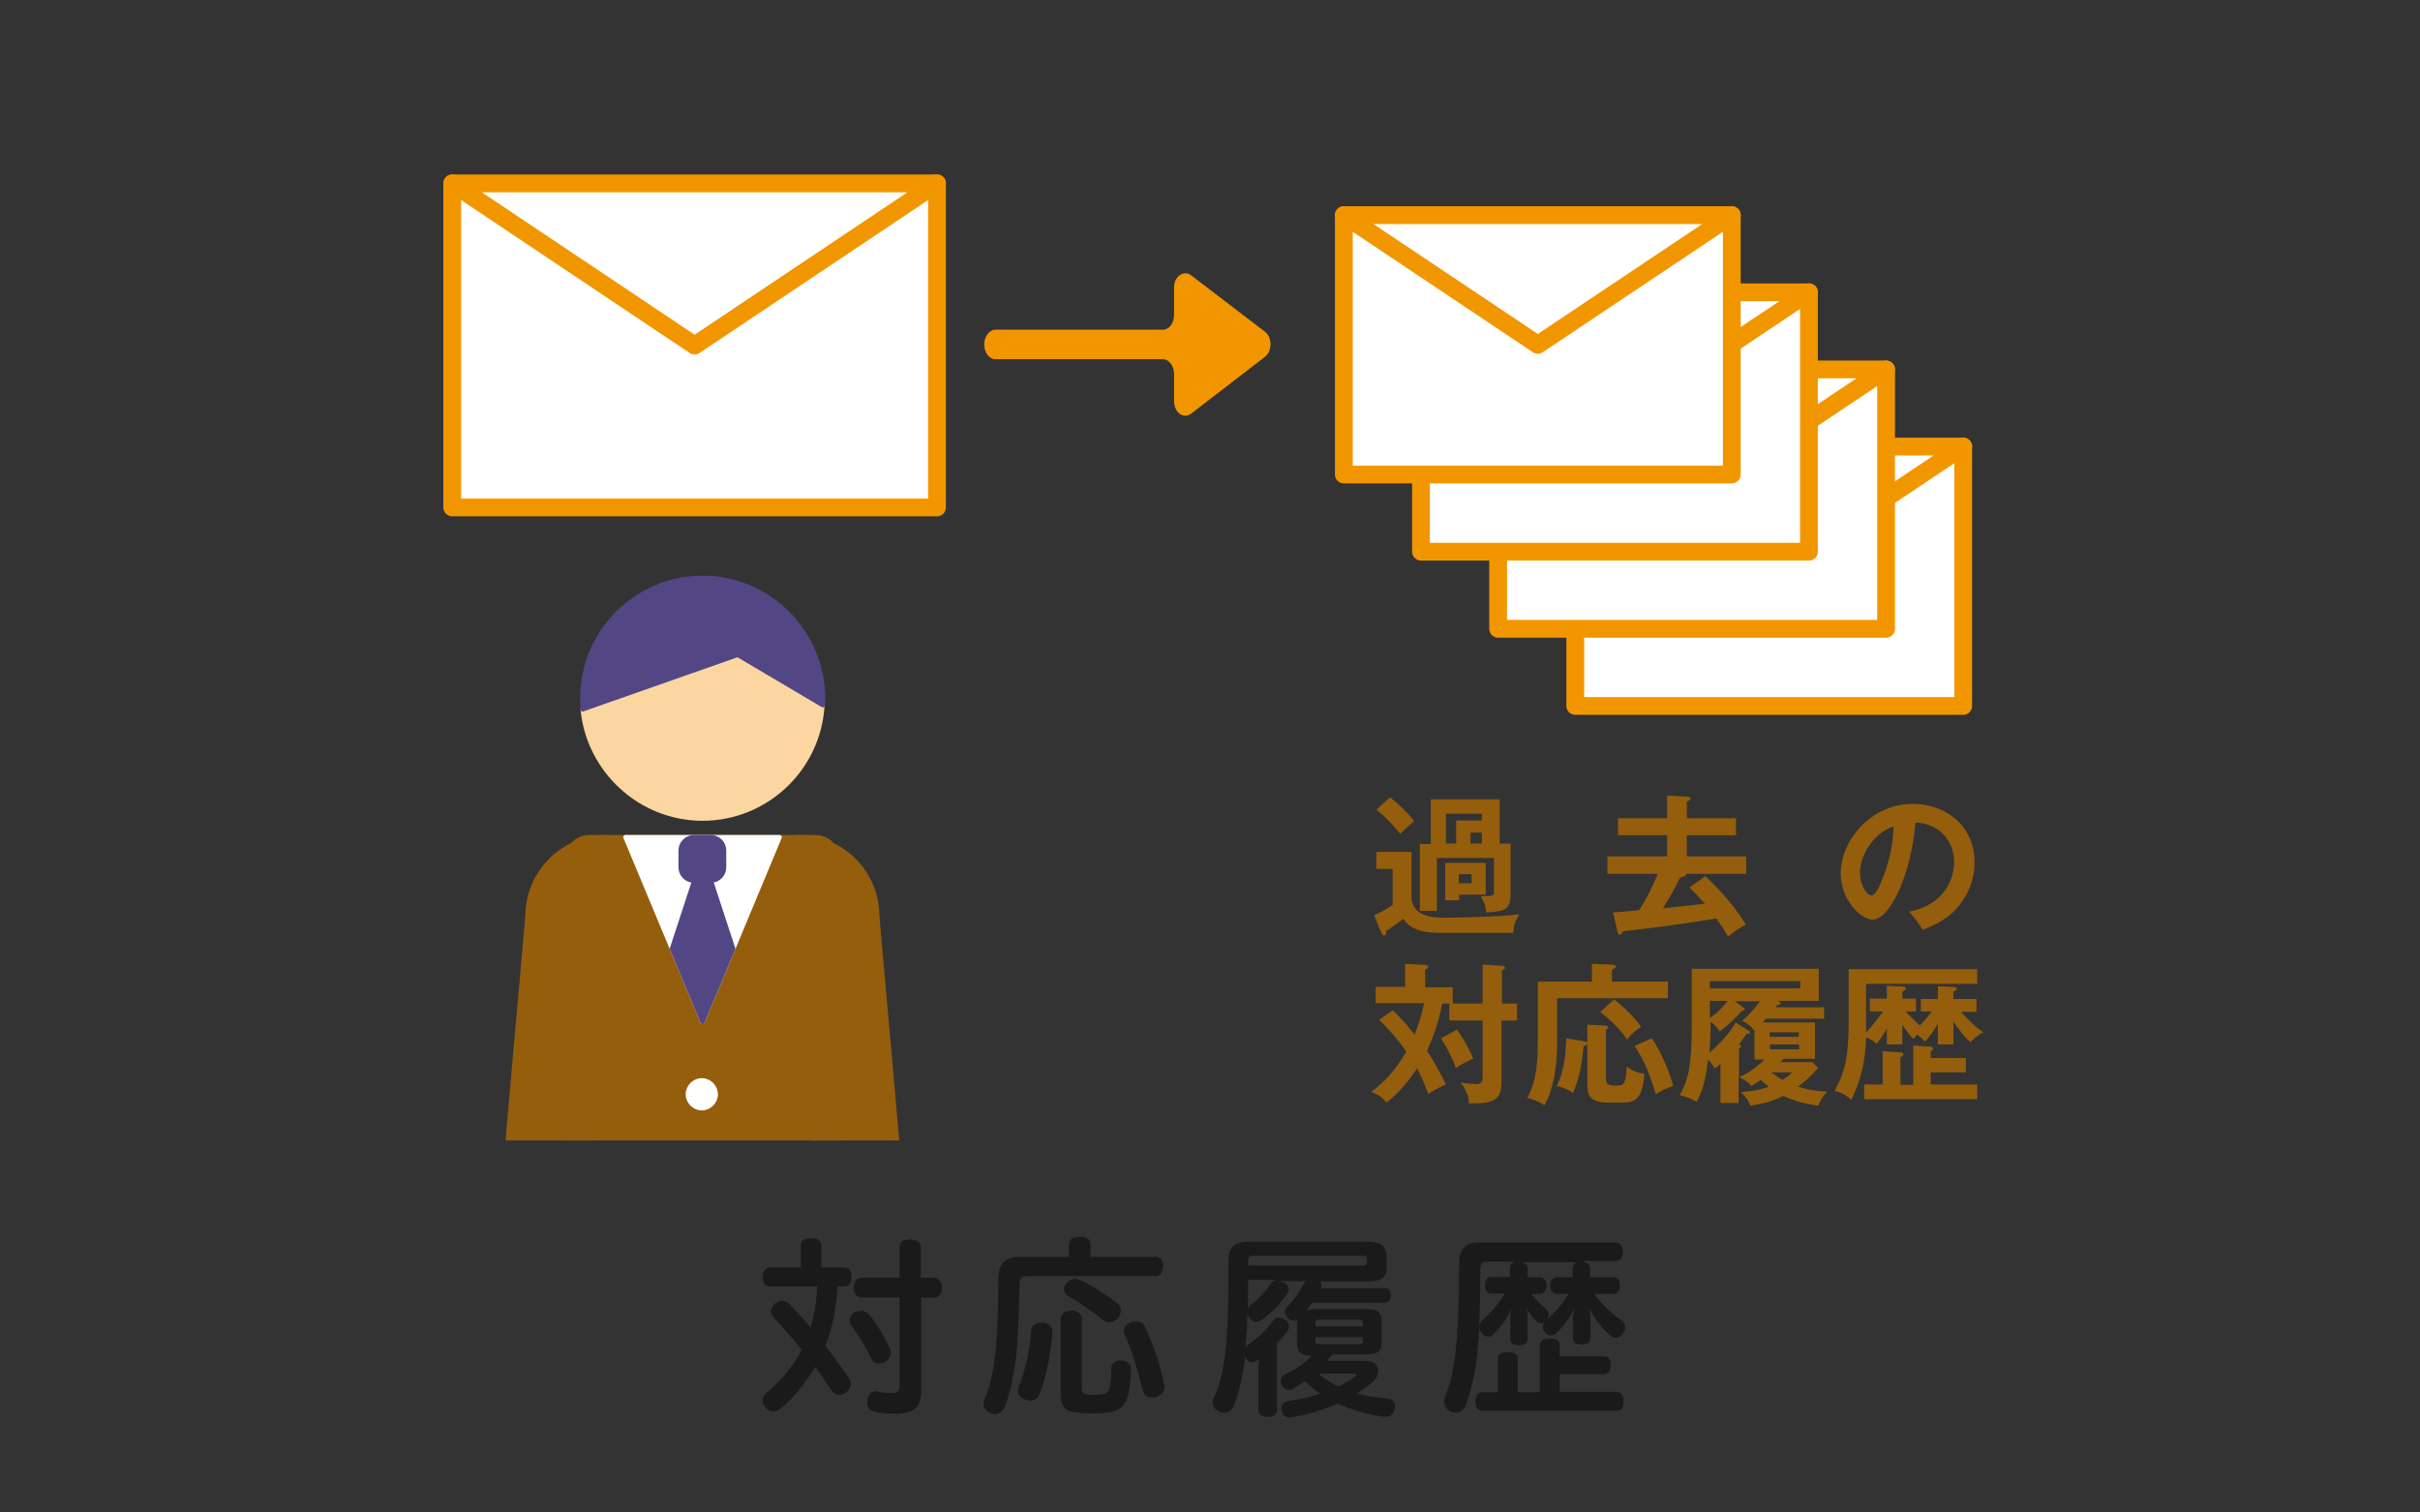
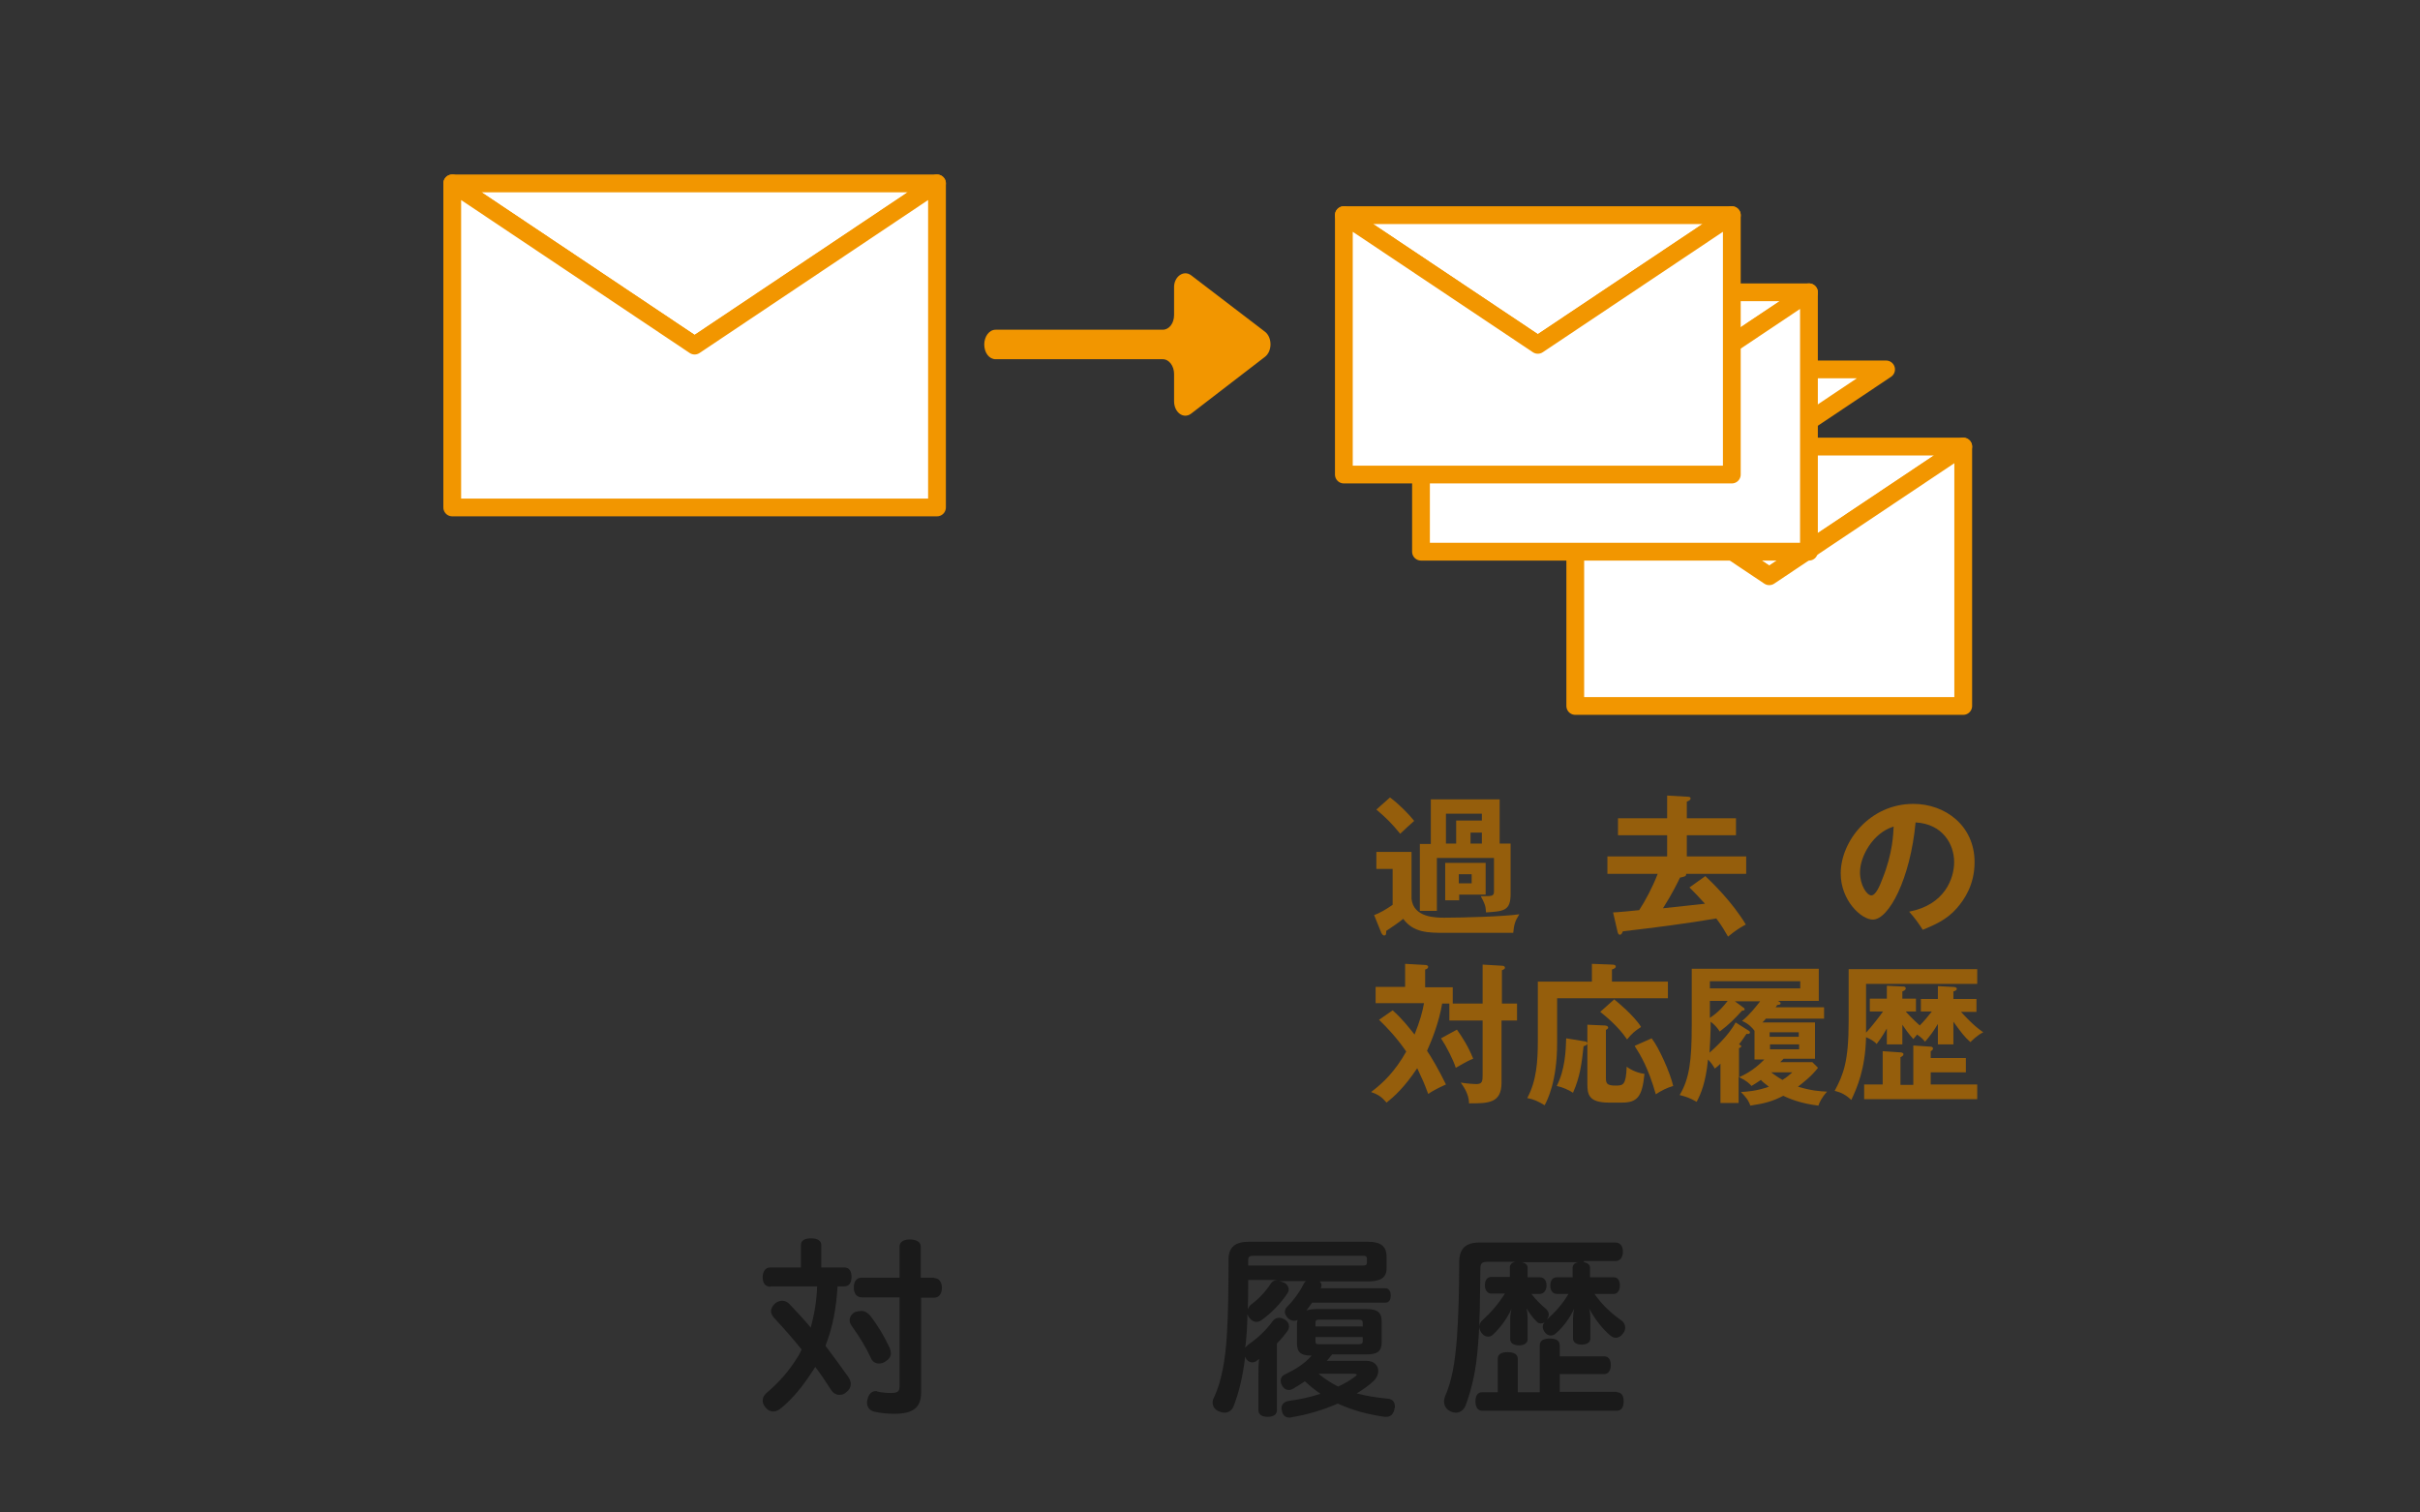
<svg xmlns="http://www.w3.org/2000/svg" xmlns:xlink="http://www.w3.org/1999/xlink" version="1.1" x="0px" y="0px" width="640px" height="400px" viewBox="0 0 640 400" style="enable-background:new 0 0 640 400;" xml:space="preserve">
  <rect x="0" y="0" width="640" height="400" fill="#333333" stroke="none" />
  <style type="text/css">
	.st0{fill:#1A1A1A;}
	.st1{fill:#FFFFFF;stroke:#F29600;stroke-width:4.702;stroke-linecap:round;stroke-linejoin:round;stroke-miterlimit:10;}
	.st2{fill:#955E0C;}
	.st3{clip-path:url(#SVGID_2_);}
	.st4{fill:#FBD6A0;stroke:#FBD6A0;stroke-width:1.14;stroke-linecap:round;stroke-linejoin:round;stroke-miterlimit:10;}
	.st5{fill:#534685;stroke:#534685;stroke-width:1.14;stroke-linecap:round;stroke-linejoin:round;stroke-miterlimit:10;}
	.st6{fill:#955E0C;stroke:#955E0C;stroke-width:1.14;stroke-linecap:round;stroke-linejoin:round;stroke-miterlimit:10;}
	.st7{fill:#FFFFFF;stroke:#FFFFFF;stroke-width:1.14;stroke-linecap:round;stroke-linejoin:round;stroke-miterlimit:10;}
	.st8{fill:#FCE1B9;stroke:#FCE1B9;stroke-width:1.14;stroke-linecap:round;stroke-linejoin:round;stroke-miterlimit:10;}
	.st9{fill:#F29600;}
	.st10{display:none;}
</style>
  <g id="レイヤー_3">
    <g>
      <g>
        <path class="st0" d="M203.7,340.3c-1.3,0-2-1-2-2.5s0.7-2.6,2-2.6h8.1v-5.9c0-1.3,1.1-1.8,2.7-1.8c1.7,0,2.7,0.6,2.7,1.8v5.9h6.1     c1.3,0,1.9,1,1.9,2.5c0,1.6-0.7,2.5-1.9,2.5h-1.8c-0.3,5.3-1.2,10.7-3.2,15.7c2.1,2.8,4.1,5.5,6,8.2c0.5,0.7,0.7,1.3,0.7,1.9     c0,0.8-0.4,1.6-1.1,2.1c-0.6,0.6-1.2,0.8-1.9,0.8c-0.8,0-1.6-0.4-2.2-1.3c-1.2-1.9-2.6-4-4.2-6.1c-0.3,0.5-0.6,1-0.9,1.4     c-2.4,3.7-5,6.9-8,9.4c-0.7,0.6-1.4,1-2.2,1c-0.7,0-1.4-0.3-2-1c-0.5-0.6-0.8-1.2-0.8-1.9s0.3-1.3,0.9-1.9c3.3-2.8,6-5.8,8.2-9.4     c0.5-0.7,0.9-1.5,1.2-2.2c-2.3-2.9-5-5.9-7.4-8.5c-0.4-0.5-0.7-1.1-0.7-1.6c0-0.7,0.4-1.5,1.1-2.1c0.6-0.5,1.3-0.7,1.9-0.7     s1.3,0.3,1.8,0.8c1.9,2,3.8,4,5.7,6.3c1-3.6,1.6-7.3,1.7-10.9H203.7z M227.8,346.7c0.9,0,1.7,0.5,2.3,1.2     c2.1,2.7,3.8,5.6,5.2,8.6c0.2,0.5,0.3,1,0.3,1.4c0,0.9-0.5,1.6-1.5,2.2c-0.6,0.4-1.1,0.5-1.7,0.5c-0.9,0-1.7-0.5-2.1-1.5     c-1.3-2.8-3-5.6-5.1-8.5c-0.3-0.5-0.5-0.9-0.5-1.4c0-0.9,0.5-1.7,1.4-2.2C226.7,346.8,227.3,346.7,227.8,346.7z M247,338     c1.3,0,2.1,1,2.1,2.6s-0.8,2.6-2.1,2.6h-3.4v25.1c0,3.9-2.1,5.6-7,5.6c-2,0-3.9-0.2-5.5-0.6c-1.1-0.3-1.8-1.1-1.8-2.4     c0-0.2,0-0.4,0.1-0.7c0.3-1.6,1.2-2.3,2.2-2.3c0.2,0,0.3,0,0.4,0.1c1.2,0.3,2.5,0.4,3.6,0.4c1.8,0,2.3-0.4,2.3-1.8v-23.5h-10     c-1.4,0-2.1-1.1-2.1-2.6c0-1.6,0.7-2.6,2.1-2.6h10v-8.2c0-1.3,1.1-1.9,2.7-1.9c1.7,0,2.9,0.6,2.9,1.9v8.2H247z" />
-         <path class="st0" d="M305.4,332.3c1.6,0,2.2,1.1,2.2,2.6s-0.7,2.6-2.2,2.6h-33.7c-1.6,0-2.1,0.6-2.1,2.1     c-0.1,7.1-0.3,14.2-0.9,19.4c-0.6,4.5-1.5,9.5-3,13.1c-0.5,1.2-1.5,1.9-2.5,1.9c-0.4,0-0.8-0.1-1.3-0.3c-1.2-0.6-1.8-1.4-1.8-2.4     c0-0.5,0.1-1,0.4-1.5c1.3-3.2,2.3-7.2,2.8-12.5c0.5-4.6,0.7-11.8,0.7-19.2c0-4,2.1-5.7,5.7-5.7h13v-3.5c0-1.1,1.1-1.8,2.9-1.8     s2.8,0.7,2.8,1.8v3.5H305.4z M278.3,352.4c0,0.1,0,0.3,0,0.4c-0.5,5.2-1.5,11.3-3.4,15.9c-0.4,1.1-1.3,1.7-2.4,1.7     c-0.5,0-0.9-0.1-1.4-0.3c-1.2-0.4-1.9-1.3-1.9-2.3c0-0.4,0.1-0.8,0.3-1.3c1.7-4.1,2.8-9.4,3.2-14.7c0.1-1.2,1.2-2,2.6-2     c0.1,0,0.3,0,0.4,0C277.3,350,278.3,350.7,278.3,352.4z M280.6,348.6c0-1.2,1.1-2,2.7-2c1.7,0,2.8,0.9,2.8,2.1v18.5     c0,0.8,0.2,1.2,0.6,1.4c0.5,0.2,1.5,0.3,2.8,0.3c1.5,0,2.6-0.2,3-0.4c0.6-0.3,0.8-0.9,1-1.7c0.3-1,0.4-2.8,0.4-5     c0.1-1.3,1-2,2.3-2c0.1,0,0.2,0,0.3,0c1.7,0.1,2.6,1,2.6,2.3c-0.1,3.2-0.5,6.7-1.2,8.2c-0.7,1.5-1.7,2.4-3.2,2.9     c-1,0.4-3.2,0.6-5.9,0.6c-2.3,0-4.4-0.2-5.6-0.5c-1.9-0.6-2.7-1.8-2.7-5V348.6z M295.4,344.6c0.7,0.5,1,1.2,1,2     c0,0.6-0.2,1.2-0.6,1.8c-0.6,0.8-1.5,1.3-2.4,1.3c-0.6,0-1.1-0.2-1.5-0.5c-2.7-2.2-6.3-4.6-9.2-6.3c-0.9-0.5-1.3-1.2-1.3-1.9     c0-0.6,0.3-1.3,0.8-1.8c0.7-0.7,1.4-1,2.1-1c0.6,0,1.1,0.2,1.7,0.5C289,340.1,292.6,342.5,295.4,344.6z M300.5,349.5     c1.1,0,1.9,0.5,2.3,1.4c2.2,4.7,4,10.1,5.1,15.1c0.1,0.3,0.1,0.6,0.1,0.8c0,1.3-0.8,2.2-2.2,2.6c-0.4,0.2-0.8,0.2-1.2,0.2     c-1.2,0-2.1-0.6-2.4-1.9c-1.3-4.9-2.7-10.5-4.8-14.8c-0.2-0.3-0.2-0.6-0.2-0.9c0-1,0.7-1.9,1.9-2.3     C299.7,349.5,300.1,349.5,300.5,349.5z" />
        <path class="st0" d="M348.5,338.6c0.7,0.3,1,0.8,1,1.3c0,0.3-0.1,0.5-0.2,0.8l17.1,0c0.9,0,1.4,0.8,1.4,1.9     c0,1.2-0.5,1.9-1.4,1.9H347c-0.5,0.7-1,1.4-1.5,2.1c0.8-0.3,1.8-0.4,2.9-0.4h12.9c2.9,0,4.1,0.8,4.1,3.3v5.4     c0,2.5-1.1,3.3-4.1,3.3h-9c-0.5,0.6-1,1.2-1.4,1.7h10.5c2.1,0,3.1,1.3,3.1,2.7c0,0.9-0.4,1.8-1.2,2.6c-1.3,1.2-2.8,2.3-4.5,3.3     c2.5,0.7,5.2,1.1,8.2,1.4c1.2,0.1,1.9,0.8,1.9,2.1c0,0.2,0,0.3-0.1,0.5c-0.2,1.4-1,2.2-2.1,2.2c-0.2,0-0.3,0-0.5,0     c-4.3-0.6-8.5-1.7-12.4-3.5c-3.9,1.7-8.3,3-12.2,3.6c-0.2,0.1-0.4,0.1-0.6,0.1c-1.1,0-1.8-0.6-2-1.9c-0.1-0.2-0.1-0.4-0.1-0.5     c0-1.1,0.7-1.8,1.9-2c2.9-0.4,5.8-1,8.4-1.9c-1.5-1-2.8-2.1-4.1-3.3c-1,0.7-2,1.3-3,1.9c-0.5,0.3-0.9,0.4-1.3,0.4     c-0.7,0-1.3-0.4-1.7-1.1c-0.3-0.5-0.4-0.9-0.4-1.4c0-0.7,0.4-1.3,1.1-1.6c2.7-1.3,5.2-2.8,7.1-5h-0.2c-2.6,0-3.7-0.8-3.7-3.3     v-4.8c0-0.5,0-0.9,0.2-1.3c-0.3,0.1-0.6,0.2-1,0.2c-0.6,0-1.2-0.3-1.7-0.8c-0.4-0.5-0.7-1-0.7-1.5c0-0.6,0.2-1.1,0.7-1.5     c1.6-1.6,3.2-3.8,4.2-5.8c0.2-0.4,0.4-0.7,0.7-0.9h-7.5c0.5,0,0.9,0.1,1.4,0.3c0.9,0.3,1.5,1.1,1.5,1.9c0,0.4-0.1,0.7-0.3,1     c-1.8,2.7-4.1,5.1-6.7,7c-0.5,0.4-1,0.6-1.5,0.6c-0.7,0-1.4-0.4-1.9-1.1c-0.3-0.3-0.4-0.7-0.5-1c0,1.9-0.2,6.5-0.6,8.9     c0.2-0.2,0.4-0.4,0.6-0.6c2.4-1.7,4.8-3.8,6.6-6.3c0.5-0.7,1.1-1,1.8-1c0.5,0,1,0.2,1.5,0.5c0.7,0.4,1.1,1.1,1.1,1.8     c0,0.4-0.2,0.9-0.4,1.2c-0.9,1.2-1.7,2.2-2.8,3.3v17.6c0,1.2-0.9,1.8-2.5,1.8c-1.6,0-2.4-0.7-2.4-1.8v-9c0-1.6,0-3.1,0.2-4.5     c-0.3,0.2-0.6,0.4-0.8,0.6c-0.3,0.2-0.7,0.3-1,0.3c-0.8,0-1.5-0.5-1.8-1.3l-0.1-0.2c-0.6,5.1-1.6,9.4-3.1,13.2     c-0.5,1.1-1.4,1.6-2.3,1.6c-0.6,0-1.2-0.2-1.7-0.4c-1-0.5-1.5-1.3-1.5-2.3c0-0.5,0.1-0.9,0.4-1.4c1.9-4.1,3-9.7,3.4-17.1     c0.3-4.9,0.4-11.6,0.4-19.3c0-3.3,1.8-4.7,5.4-4.7h31.4c3.5,0,5,1.2,5,4v3c0,2.6-1.7,3.5-5.1,3.5H348.5z M330.1,338.6     c0,2.5,0,5.1-0.1,7.7c0.2-0.6,0.5-1,1-1.4c1.7-1.2,3.8-3.4,5.2-5.6c0.4-0.5,1-0.8,1.7-0.8H330.1z M360.2,334.7     c1,0,1.3-0.1,1.3-0.9V333c0-0.8-0.3-0.9-1.3-0.9h-28.5c-1.2,0-1.6,0.2-1.6,1.2v1.4H360.2z M360.4,350.8v-0.9     c0-0.7-0.3-0.9-1.1-0.9h-10.4c-0.8,0-1,0.2-1,0.9v0.9H360.4z M347.9,354.7c0,0.7,0.2,0.8,1,0.8h10.4c0.8,0,1.1-0.2,1.1-0.8v-1.1     h-12.5V354.7z M348.8,363.4c1.6,1.3,3.3,2.4,5.1,3.3c1.7-0.8,3.1-1.6,4.4-2.6c0.3-0.2,0.5-0.4,0.5-0.5c0-0.2-0.3-0.3-0.8-0.3     H348.8z" />
        <path class="st0" d="M418.9,333.8c1,0.2,1.6,0.7,1.6,1.5v2.5h6.3c1.1,0,1.6,0.9,1.6,2.2c0,1.2-0.6,2.2-1.6,2.2h-5.1     c2,3,4.8,5.4,7.1,7c0.7,0.5,1,1.2,1,1.9c0,0.6-0.2,1.1-0.6,1.6c-0.5,0.7-1.2,1.1-1.9,1.1c-0.5,0-0.9-0.2-1.3-0.5     c-2.2-1.8-4.2-4.4-5.7-7.2c0.2,0.9,0.3,1.9,0.3,2.7v5.2c0,1-0.9,1.6-2.3,1.6s-2.3-0.6-2.3-1.6v-5.2c0-0.8,0.1-1.8,0.3-2.7     c-1.1,2.4-2.9,4.9-4.8,6.5c-0.4,0.4-0.9,0.6-1.4,0.6c-0.6,0-1.1-0.3-1.5-0.8c-0.4-0.5-0.6-1-0.6-1.5c0-0.5,0.2-0.9,0.5-1.2     c-0.3,0.2-0.7,0.3-1,0.3c-0.4,0-0.7-0.1-1-0.4c-1-0.9-2.1-2.4-2.8-3.6c0.2,0.8,0.3,1.9,0.3,2.7v5.5c0,1-0.9,1.6-2.3,1.6     c-1.4,0-2.3-0.6-2.3-1.6v-5.6c0-0.7,0.2-1.7,0.3-2.4c-1.1,2.5-2.9,4.9-4.8,6.7c-0.4,0.4-0.8,0.6-1.3,0.6c-0.7,0-1.3-0.3-1.8-1     c-0.4-0.6-0.6-1.1-0.6-1.6c0-0.6,0.3-1.2,0.7-1.6c2.1-1.9,4.2-4.2,6.1-7.2h-3.6c-1.1,0-1.7-1-1.7-2.2c0-1.3,0.6-2.2,1.7-2.2h4.9     v-2.5c0-0.8,0.6-1.4,1.6-1.5h-7.5c-1.5,0-1.9,0.4-1.9,1.9c-0.1,7.4-0.1,14-0.6,19.9c-0.5,6.8-1.6,11.6-3.3,16.2     c-0.5,1.2-1.4,1.9-2.6,1.9c-0.4,0-0.9-0.1-1.3-0.3c-1.2-0.5-1.8-1.5-1.8-2.7c0-0.5,0.1-0.9,0.3-1.4c1.8-4.1,2.6-8.9,3.1-15.4     c0.4-5.5,0.6-12.2,0.6-19.9c0-3.8,1.8-5.3,5.4-5.3l35.9,0c1.3,0,2,1,2,2.4c0,1.5-0.7,2.5-2,2.5H418.9z M427.6,368.2     c1.2,0,1.8,0.9,1.8,2.4c0,1.5-0.6,2.5-1.8,2.5H392c-1.2,0-1.8-1-1.8-2.5c0-1.5,0.6-2.4,1.8-2.4h4.1v-8.8c0-1.3,1-1.8,2.6-1.8     c1.6,0,2.7,0.5,2.7,1.8v8.8h5.8v-12.3c0-1.4,1-1.9,2.7-1.9c1.6,0,2.6,0.5,2.6,1.9v2.8h11.7c1.2,0,1.8,0.9,1.8,2.3     c0,1.4-0.6,2.4-1.8,2.4h-11.7v4.7H427.6z M402.4,333.8c1,0.2,1.6,0.7,1.6,1.5v2.5h3.2c1.2,0,1.8,0.9,1.8,2.2     c0,1.2-0.7,2.2-1.8,2.2H405c1.3,1.7,2.7,3,3.9,4c0.4,0.4,0.7,0.9,0.7,1.4c0,0.5-0.2,0.9-0.5,1.4c2.2-2,4.2-4.2,5.7-6.8h-3.1     c-1.1,0-1.7-1-1.7-2.2c0-1.3,0.6-2.2,1.7-2.2h4.2v-2.5c0-0.8,0.6-1.4,1.6-1.5H402.4z" />
      </g>
    </g>
    <g id="レイヤー_49">
	</g>
    <g>
      <g>
        <polygon class="st1" points="519.2,118.1 416.6,118.1 467.9,152.4    " />
        <polygon class="st1" points="467.9,152.4 416.6,118.1 416.6,186.7 519.2,186.7 519.2,118.1    " />
      </g>
      <g>
        <polygon class="st1" points="498.8,97.7 396.2,97.7 447.5,132    " />
-         <polygon class="st1" points="447.5,132 396.2,97.7 396.2,166.3 498.8,166.3 498.8,97.7    " />
      </g>
      <g>
        <polygon class="st1" points="478.4,77.3 375.8,77.3 427.1,111.6    " />
        <polygon class="st1" points="427.1,111.6 375.8,77.3 375.8,145.9 478.4,145.9 478.4,77.3    " />
      </g>
      <g>
        <g>
          <path class="st2" d="M373.3,225.4v12.3c0.5,5,6.5,5,8.7,5c4.7,0,15.5-0.3,19.8-0.9c-1.2,1.9-1.4,2.8-1.6,4.9H382      c-4.2,0-8.2,0-10.9-3.7c-1.5,1.2-2,1.5-4.5,3.2c0,0.8,0,1.2-0.6,1.2c-0.2,0-0.5-0.3-0.7-0.7l-1.9-4.7c1.5-0.5,3.3-1.6,4.9-2.7      v-9.5h-4.3v-4.5H373.3z M367.6,210.9c2.2,1.6,5,4.4,6.4,6.2c-0.6,0.5-3.2,2.9-3.7,3.4c-2.3-2.8-3.5-4-6.3-6.4L367.6,210.9z       M378.4,223.1v-11.7h18.2v11.7h2.9v13.3c0,4.5-1.8,4.6-6.5,4.9c-0.1-1.7-0.3-2.3-1.4-4.3c2.8,0,3.5,0.1,3.5-1.2v-8.9h-15.1v14      h-4.5v-17.7H378.4z M392.9,228.2v8.4h-7v1.5h-3.7v-9.9H392.9z M385.1,223.1V217h6.8v-1.8h-9.5v7.9H385.1z M385.8,231.2v2.4h3.4      v-2.4H385.8z M391.9,223.1v-2.9h-3v2.9H391.9z" />
          <path class="st2" d="M459.1,216.4v4.5h-13v5.6h15.7v4.6h-15.9c0.2,0.7-0.7,0.8-1.6,1c-0.6,1.2-1.9,4-4.5,8.1      c1.8-0.2,9.5-1,11.1-1.2c-1.8-2-3.2-3.4-4.1-4.3l4.2-3c1.7,1.6,7.1,6.8,10.7,12.8c-2,1.1-2.7,1.6-4.7,3.2      c-0.8-1.4-1.6-2.8-3.1-4.8c-8.3,1.4-16.1,2.4-24.7,3.4c-0.3,0.6-0.4,0.9-0.8,0.9c-0.4,0-0.5-0.4-0.6-0.7l-1.2-5.2      c1.1,0,5.9-0.5,6.9-0.6c1.6-2.4,3.6-6.2,4.9-9.6h-13.3v-4.6h15.8v-5.6h-13v-4.5h13v-6l5.3,0.3c0.3,0,0.9,0,0.9,0.5      c0,0.3-0.4,0.6-1,0.8v4.4H459.1z" />
          <path class="st2" d="M504.9,241.1c9.5-1.8,11.9-8.9,11.9-13.1c0-4.7-3-10.1-10.2-10.5c-1.4,15-7.1,25.7-11.3,25.7      c-3.1,0-8.5-5.1-8.5-12.2c0-8.5,7.7-18.4,19.2-18.4c8.5,0,16.2,5.8,16.2,15.4c0,6-2.7,9.9-4.7,12.2c-2.7,3.1-6.1,4.5-9,5.7      C507.2,243.9,506.4,242.8,504.9,241.1z M491.9,230.7c0,3.4,1.8,6.1,3,6.1c1.2,0,2.3-2.7,2.9-4.3c2.8-6.9,2.9-12.1,3-13.9      C495.4,220.2,491.9,226.4,491.9,230.7z" />
          <path class="st2" d="M368.3,267.2c2.5,2.2,4.1,4.3,5.8,6.4c1.4-3.5,2.1-6,2.5-8.3h-12.8V261h7.8v-6.1l5.3,0.3      c0.3,0,0.8,0.1,0.8,0.5c0,0.4-0.4,0.6-0.8,0.7v4.7h7.3v4.3h-2.8c-0.8,4.7-2.5,9.2-4,12.5c1.1,1.6,3.1,5,5,8.9      c-2.2,1-3.3,1.6-4.7,2.5c-1.1-3-1.5-3.8-2.9-6.8c-3.4,5.1-6.1,7.5-8.1,9.1c-1.4-1.6-2.2-2.1-4.1-2.8c3.2-2.4,6.3-5.4,9.3-10.7      c-2.4-3.5-5-6.3-7.2-8.4L368.3,267.2z M385.3,272.3c1.3,1.8,3.1,4.6,4.3,7.7c-0.8,0.3-1.5,0.6-4.6,2.4c-0.7-2.2-2.5-5.7-3.9-7.8      L385.3,272.3z M401.2,265.4v4.5h-4.1v16.4c0,5.5-3.5,5.5-8.6,5.5c0-2.7-1.8-4.9-2.2-5.5c1.6,0.3,3.8,0.4,4.1,0.4      c1.6,0,1.7-0.7,1.7-2.5v-14.3h-8.8v-4.5h8.8v-10.3l5.1,0.3c0.5,0,0.8,0.2,0.8,0.5c0,0.3-0.1,0.4-0.8,0.7v8.8H401.2z" />
          <path class="st2" d="M441.1,259.5v4.5h-29.3v11.9c0,10.1-2.6,15.1-3.3,16.4c-1.8-1.1-3-1.6-4.6-1.9c2.5-4.6,2.8-9.9,2.8-15.2      v-15.6H421v-4.7l5.3,0.2c0.5,0,1,0.1,1,0.5c0,0.4-0.4,0.6-1,0.8v3.2H441.1z M419.1,275.4c0.3,0,0.7,0.2,0.7,0.5      c0,0.4-0.4,0.6-1,0.8c-0.5,4.5-0.9,8-2.8,12.3c-1-0.7-2.8-1.5-4.3-1.8c2.2-4.3,2.4-9.3,2.5-12.6L419.1,275.4z M424.3,271.2      c0.6,0,1,0.2,1,0.6c0,0.2-0.2,0.3-0.6,0.6v12.5c0,1.5,0.1,2.2,2.5,2.2c2.1,0,2.8-0.1,3-5c1.3,1,3.1,1.7,4.7,1.9      c-0.6,6.1-1.9,7.6-6,7.6h-3.4c-5.4,0-5.7-2.2-5.7-5v-15.6L424.3,271.2z M426.9,264.3c0.5,0.4,5.2,4.2,7.1,7.3      c-1.7,1.1-2.4,1.7-3.7,3.3c-2.4-3.6-6-6.4-7.1-7.3L426.9,264.3z M436.8,274.6c1.9,2.4,4.9,9.1,5.7,12.6      c-1.7,0.5-3.1,1.2-4.6,2.2c-2-7-4-10.3-5.6-12.8L436.8,274.6z" />
          <path class="st2" d="M480.8,282.4c-2,2.5-3.6,3.6-5.3,5c3.7,1.1,5.9,1.2,7.7,1.3c-1.4,1.5-2.1,3-2.3,3.7c-5-0.6-8-2-9.3-2.6      c-2.7,1.4-4.7,2-8.7,2.6c-0.5-1.5-1.4-2.5-2.5-3.6c1.5-0.1,4-0.2,7.4-1.4c-1.3-1-1.8-1.4-2.1-1.8c-0.9,0.6-1.5,1-2.5,1.6      c-0.5-0.6-1.3-1.4-3.4-2.4v6.9H455v-10.4c-0.5,0.5-0.8,0.8-1.5,1.3c-0.4-0.7-0.9-1.5-1.8-2.4c-0.6,6.2-1.9,9.1-3,11.2      c-1.7-1-2.9-1.4-4.5-1.8c2.6-4.3,3.2-9.2,3.2-18.3v-15.1H481v8.5h-10.8c0.4,0.2,0.7,0.4,0.7,0.6c0,0.4-0.2,0.4-0.9,0.5      c-0.1,0.2-0.3,0.4-0.4,0.6h12.8v3h-15.4c-0.2,0.3-0.4,0.5-0.9,1H480v9.6h-8.3c-0.6,0.6-0.7,0.7-0.9,0.9h8.5L480.8,282.4z       M464,280.1v-7.5c-0.6-0.8-1.6-1.9-3.3-2.6c2-1.6,3.8-3.9,4.8-5.2h-6.7l2.3,1.7c0.2,0.1,0.3,0.3,0.3,0.4c0,0.3-0.1,0.3-0.7,0.4      c-2.1,2.3-3.4,3.6-5.9,5.5c-0.5-0.8-1.2-1.7-2.4-2.6v1.7c0,1.4-0.2,4.8-0.3,6.5c1.1-1,5-4.4,6.9-8l3.5,2.2      c0.2,0.1,0.3,0.3,0.3,0.4c0,0.5-0.6,0.5-0.9,0.4c-1.1,1.6-1.5,2.2-2,2.8c0.4,0.2,0.6,0.3,0.6,0.5c0,0.3-0.4,0.4-0.6,0.5v7.7      c1.1-0.5,3.8-1.7,6.7-4.7H464z M452.2,259.5v1.9h23.9v-1.9H452.2z M452.2,269.2c2.4-1.6,3.8-3.3,4.7-4.5h-4.7V269.2z       M475.7,274.2V273h-7.7v1.2H475.7z M468.1,276.2v1.3h7.7v-1.3H468.1z M468.4,283.6c0.6,0.4,1.4,1.1,3,2c1.3-0.8,1.9-1.4,2.6-2      H468.4z" />
          <path class="st2" d="M508,267.6v-3.4h4.5v-3.4l3.9,0.2c0.5,0,1.1,0.1,1.1,0.5c0,0.4-0.5,0.6-0.9,0.7v2h6.1v3.4h-4.1      c3.4,3.7,4.9,4.7,5.9,5.4c-1.5,0.7-3,2.2-3.4,2.6c-1.6-1.4-2.4-2.5-4.5-5.4v6h-4.1v-5.4c-1.2,2-2.1,3.2-3.4,4.7      c-0.4-0.5-0.8-1-2.1-1.9c-0.3,0.4-0.4,0.5-1,1.2c-1.4-1.6-2.1-2.6-2.9-3.8v5.2H499V272c-1.5,2.6-2.1,3.3-2.7,4.1      c-0.8-0.9-1.9-1.4-2.8-1.8c-0.2,8.5-2.4,13.4-3.9,16.6c-1.5-1.4-2.7-2-4.4-2.4c2.3-4.3,3.7-7.7,3.7-18.4v-13.8h34v3.9h-29.4      v12.9c1.5-1.6,3.5-4.2,4.5-5.6h-3.5v-3.4h4.5v-3.4l4.2,0.2c0.2,0,0.8,0,0.8,0.5c0,0.4-0.4,0.6-0.9,0.8v1.9h3.6v3.4H504      c0.4,0.5,1.7,1.9,3.7,3.7c1.2-1.2,2.1-2.3,3.2-3.7H508z M519.9,279.8v3.8h-9.3v3.2h12.3v3.9h-29.9v-3.9h4.9V278l4.4,0.3      c0.5,0,1.1,0.1,1.1,0.5c0,0.4-0.4,0.6-0.8,0.8v7.3h3.4v-10.4l4.5,0.3c0.3,0,0.7,0.1,0.7,0.5c0,0.4-0.4,0.6-0.6,0.7v1.8H519.9z" />
        </g>
      </g>
      <g>
        <defs>
-           <rect id="SVGID_1_" x="95.8" y="91.1" width="177.1" height="210.5" />
-         </defs>
+           </defs>
        <clipPath id="SVGID_2_">
          <use xlink:href="#SVGID_1_" style="overflow:visible;" />
        </clipPath>
        <g class="st3">
          <g>
            <path class="st4" d="M154.1,187.6c1.5,16.1,15.2,28.9,31.7,28.9c16.9,0,30.8-13.3,31.7-30l-22.5-13.3L154.1,187.6z" />
            <path class="st5" d="M185.8,152.8c-17.5,0-31.8,14.3-31.8,31.8c0,1,0.1,2,0.1,3l41-14.4l22.5,13.3c0-0.6,0.1-1.2,0.1-1.8       C217.6,167.1,203.3,152.8,185.8,152.8z" />
          </g>
          <path class="st6" d="M155.8,368.6h59.9c3.2,0,5.8-2.6,5.8-5.8V227.2c0-3.2-2.6-5.8-5.8-5.8h-59.9c-3.2,0-5.8,2.6-5.8,5.8v135.5      C150,366,152.6,368.6,155.8,368.6z" />
          <path class="st7" d="M185.8,221.4h-20.4l12.3,29.5l8.1,19.4l8.1-19.4l12.3-29.5H185.8z" />
          <path class="st6" d="M160.4,242.3v-20.9c-11.5,0-20.9,9.3-20.9,20.9H160.4z" />
-           <path class="st6" d="M211.1,242.3v-20.9c11.5,0,20.9,9.3,20.9,20.9H211.1z" />
          <path class="st7" d="M189.3,289.4c0,2-1.7,3.7-3.7,3.7s-3.7-1.7-3.7-3.7c0-2,1.7-3.7,3.7-3.7S189.3,287.4,189.3,289.4z" />
          <path class="st7" d="M189.3,316.8c0,2-1.7,3.7-3.7,3.7s-3.7-1.7-3.7-3.7c0-2,1.7-3.7,3.7-3.7S189.3,314.8,189.3,316.8z" />
          <path class="st7" d="M189.3,344.2c0,2-1.7,3.7-3.7,3.7s-3.7-1.7-3.7-3.7c0-2,1.7-3.7,3.7-3.7S189.3,342.1,189.3,344.2z" />
          <path class="st6" d="M155,368.6v136.8c0,1.9,1.6,3.5,3.5,3.5h18.6c1.9,0,3.5-1.6,3.5-3.5V368.6H155z" />
          <path class="st5" d="M140,533.5h37.1c1.9,0,3.5-1.6,3.5-3.5v-12.5c0-1.9-1.6-3.5-3.5-3.5l-31.2,0c-6.9,0-13,5.5-13,12.4l0,0      C132.9,530.4,136.1,533.5,140,533.5L140,533.5z" />
          <path class="st6" d="M216.6,368.6v136.8c0,1.9-1.6,3.5-3.5,3.5h-18.7c-1.9,0-3.5-1.6-3.5-3.5V368.6H216.6z" />
          <path class="st5" d="M231.6,533.5h-37.1c-1.9,0-3.5-1.6-3.5-3.5v-12.5c0-1.9,1.6-3.5,3.5-3.5l31.2,0c6.9,0,13,5.5,13,12.4l0,0      C238.7,530.4,235.5,533.5,231.6,533.5L231.6,533.5z" />
          <g>
            <path class="st5" d="M188,221.4h-4.5c-1.9,0-3.5,1.6-3.5,3.5v4.5c0,1.9,1.6,3.5,3.5,3.5h4.5c1.9,0,3.5-1.6,3.5-3.5v-4.5       C191.5,223,189.9,221.4,188,221.4z" />
            <polygon class="st5" points="188,232.9 183.6,232.9 177.7,250.9 185.8,270.3 193.9,250.9      " />
          </g>
          <path class="st8" d="M146.8,364c0.2-2-1.3-3.7-3.3-3.9l-14.7-1.3c-2-0.2-3.7,1.3-3.9,3.3l-0.4,4.8c-0.5,6,3.9,11.4,10,11.9      c6,0.5,11.4-3.9,11.9-10L146.8,364z" />
          <path class="st6" d="M139.5,242.3l-2.2,24.9l-0.7,7.7l-6.7,76.5c-0.2,2,1.3,3.7,3.3,3.9l14.7,1.3c2,0.2,3.7-1.3,3.9-3.3      l6.7-76.5l0.7-7.7l2.2-24.9L139.5,242.3z" />
          <path class="st8" d="M224.7,364c-0.2-2,1.3-3.7,3.3-3.9l14.7-1.3c2-0.2,3.7,1.3,3.9,3.3l0.4,4.8c0.5,6-3.9,11.4-10,11.9      c-6,0.5-11.4-3.9-11.9-10L224.7,364z" />
          <path class="st6" d="M232,242.3l2.2,24.9l0.7,7.7l6.7,76.5c0.2,2-1.3,3.7-3.3,3.9l-14.7,1.3c-2,0.2-3.7-1.3-3.9-3.3l-6.7-76.5      l-0.7-7.7l-2.2-24.9L232,242.3z" />
        </g>
      </g>
      <g>
        <polygon class="st1" points="247.8,48.5 119.6,48.5 183.7,91.4    " />
        <polygon class="st1" points="183.7,91.4 119.6,48.5 119.6,134.2 247.8,134.2 247.8,48.5    " />
      </g>
      <g>
        <polygon class="st1" points="458,56.9 355.4,56.9 406.7,91.2    " />
        <polygon class="st1" points="406.7,91.2 355.4,56.9 355.4,125.5 458,125.5 458,56.9    " />
      </g>
      <g>
        <path class="st9" d="M315,72.8l19.5,14.9c2,1.5,2,5.2,0,6.7L315,109.4c-2,1.5-4.5-0.3-4.5-3.3v-7.2c0-2.1-1.3-3.9-3-3.9h-44.2     c-1.7,0-3-1.7-3-3.9l0,0c0-2.1,1.3-3.9,3-3.9h44.2c1.7,0,3-1.7,3-3.9v-7.2C310.4,73.2,313,71.3,315,72.8z" />
      </g>
    </g>
  </g>
  <g id="ガイドライン_2_" class="st10">
</g>
  <g id="中心線" class="st10">
</g>
</svg>